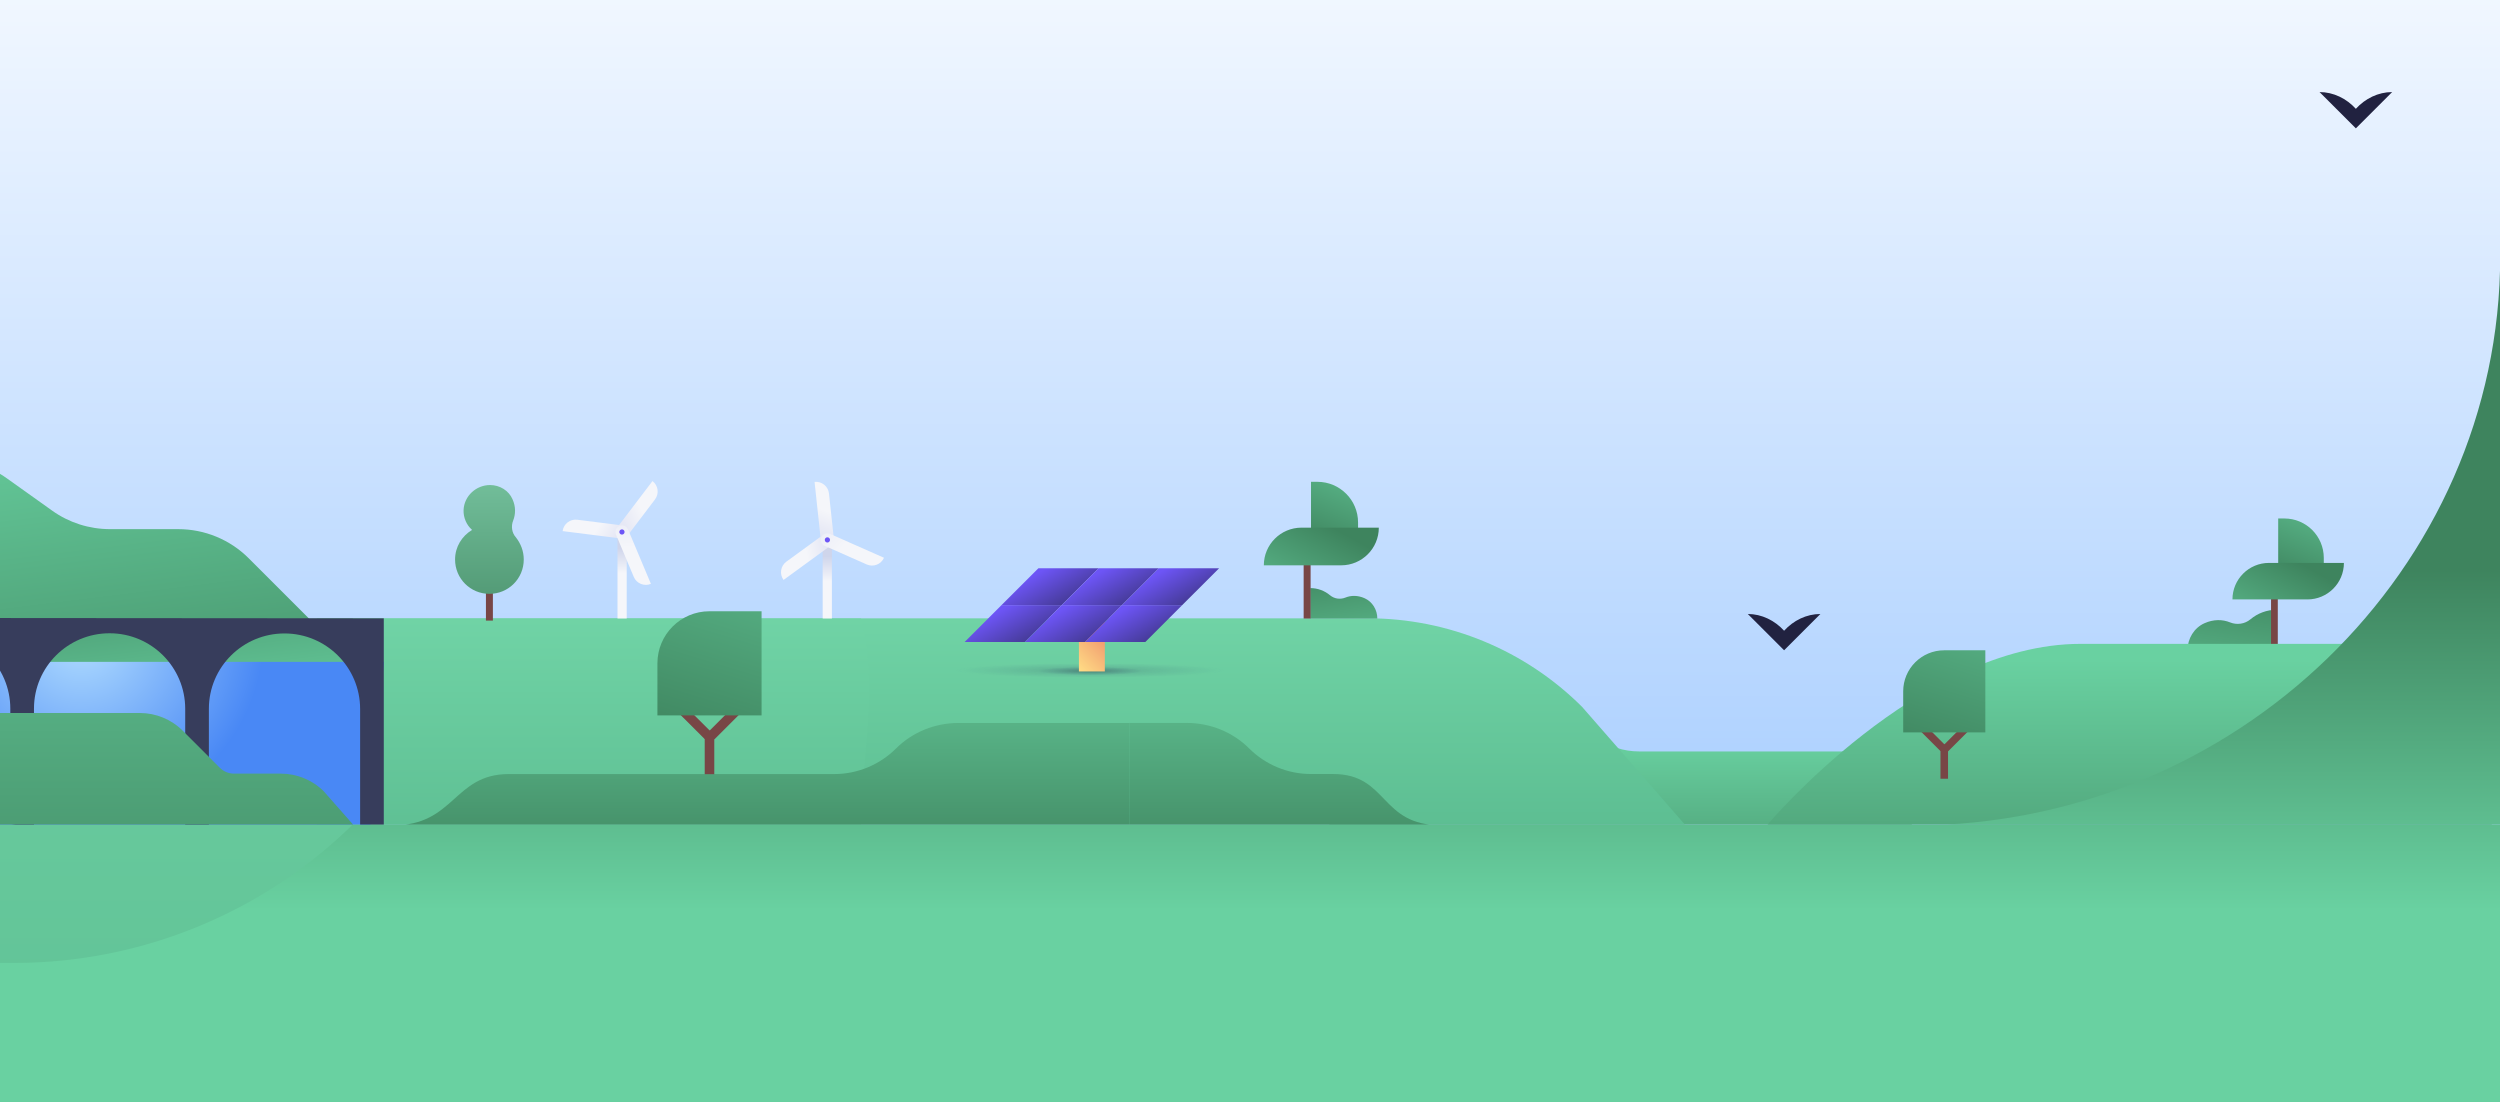
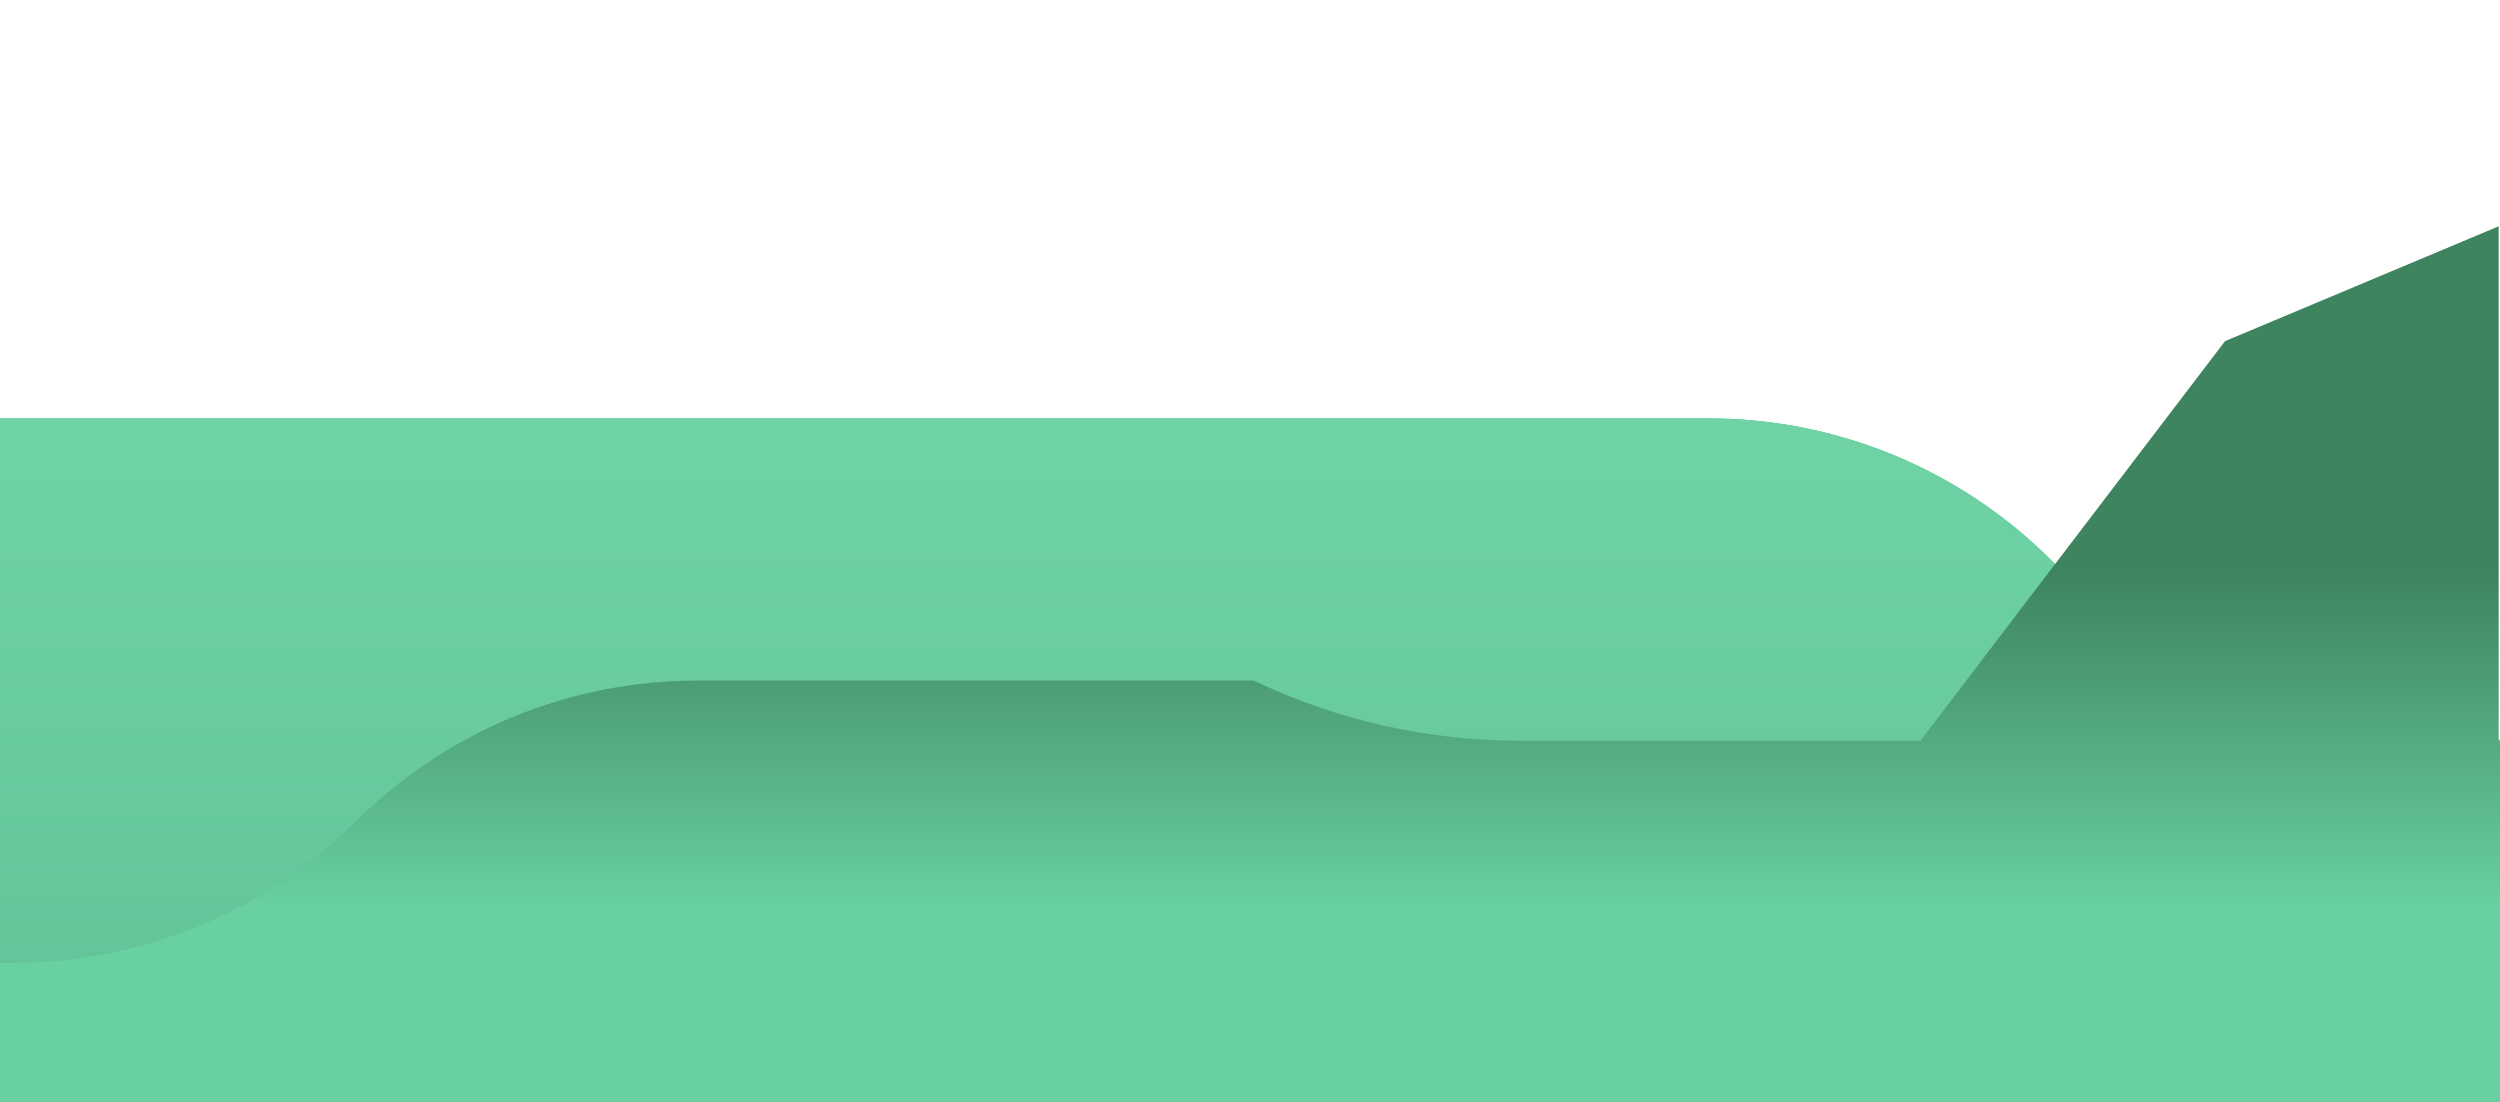
<svg xmlns="http://www.w3.org/2000/svg" xmlns:xlink="http://www.w3.org/1999/xlink" fill="none" height="635" viewBox="0 0 1440 635" width="1440">
  <rect x="0" y="0" width="1440" height="635" fill="#333333" stroke="none" />
  <linearGradient id="a" gradientUnits="userSpaceOnUse" x1="674.493" x2="990.628" y1="-770.303" y2="826.489">
    <stop offset=".004" stop-color="#30a375" />
    <stop offset="1" stop-color="#41cc94" />
  </linearGradient>
  <linearGradient id="b">
    <stop offset="0" stop-color="#52b287" />
    <stop offset=".999" stop-color="#81e6b7" />
  </linearGradient>
  <linearGradient id="c" gradientUnits="userSpaceOnUse" x1="1314.22" x2="1314.22" xlink:href="#b" y1="969.016" y2="-174.949" />
  <linearGradient id="d">
    <stop offset="0" stop-color="#3e845e" />
    <stop offset=".999" stop-color="#69d1a1" />
  </linearGradient>
  <linearGradient id="e" gradientUnits="userSpaceOnUse" x1="1321.08" x2="1321.08" xlink:href="#d" y1="328.034" y2="524.762" />
  <linearGradient id="f" gradientUnits="userSpaceOnUse" x1="720" x2="720" y1="471.265" y2="-59.836">
    <stop offset="0" stop-color="#b1d3ff" />
    <stop offset="1" stop-color="#fff" />
  </linearGradient>
  <linearGradient id="g" gradientUnits="userSpaceOnUse" x1="924.922" x2="924.922" xlink:href="#d" y1="540.507" y2="426.087" />
  <linearGradient id="h" gradientUnits="userSpaceOnUse" x1="818.894" x2="818.894" xlink:href="#b" y1="544.739" y2="248.388" />
  <linearGradient id="i">
    <stop offset="0" stop-color="#69d1a1" />
    <stop offset="1" stop-color="#3e845e" />
  </linearGradient>
  <linearGradient id="j" gradientUnits="userSpaceOnUse" x1="886.365" x2="886.365" xlink:href="#i" y1="358.517" y2="504.523" />
  <linearGradient id="k" gradientUnits="userSpaceOnUse" x1="769.141" x2="780.154" xlink:href="#d" y1="323.522" y2="396.379" />
  <linearGradient id="l" gradientUnits="userSpaceOnUse" x1="784.907" x2="759.334" xlink:href="#i" y1="249.21" y2="315.206" />
  <linearGradient id="m">
    <stop offset="0" stop-color="#f5f6fa" />
    <stop offset="1" stop-color="#cfd5eb" />
  </linearGradient>
  <linearGradient id="n" gradientUnits="userSpaceOnUse" x1="358.334" x2="358.334" xlink:href="#m" y1="330.08" y2="315.729" />
  <linearGradient id="o">
    <stop offset="0" stop-color="#f5f6fa" />
    <stop offset="1" stop-color="#e6e8f5" />
  </linearGradient>
  <linearGradient id="p" gradientUnits="userSpaceOnUse" x1="369.256" x2="357.638" xlink:href="#o" y1="292.752" y2="298.474" />
  <linearGradient id="q" gradientUnits="userSpaceOnUse" x1="343.376" x2="353.012" xlink:href="#o" y1="305.354" y2="311.407" />
  <linearGradient id="r" gradientUnits="userSpaceOnUse" x1="364.357" x2="363.097" xlink:href="#o" y1="315.365" y2="290.383" />
  <linearGradient id="s" gradientUnits="userSpaceOnUse" x1="476.522" x2="476.522" xlink:href="#m" y1="334.793" y2="320.442" />
  <linearGradient id="t" gradientUnits="userSpaceOnUse" x1="475.048" x2="470.523" xlink:href="#o" y1="293.82" y2="305.949" />
  <linearGradient id="u" gradientUnits="userSpaceOnUse" x1="464.87" x2="476.031" xlink:href="#o" y1="320.732" y2="318.526" />
  <linearGradient id="v" gradientUnits="userSpaceOnUse" x1="487.006" x2="468.945" xlink:href="#o" y1="313.63" y2="296.312" />
  <linearGradient id="w" gradientUnits="userSpaceOnUse" x1="143.382" x2="143.382" xlink:href="#b" y1="569.066" y2="234.671" />
  <linearGradient id="x" gradientUnits="userSpaceOnUse" x1="281.908" x2="281.908" y1="387.594" y2="275.917">
    <stop offset="0" stop-color="#3e835e" />
    <stop offset=".999" stop-color="#73bf9b" />
  </linearGradient>
  <linearGradient id="y" gradientUnits="userSpaceOnUse" x1="18.583" x2="32.315" xlink:href="#d" y1="309.773" y2="430.945" />
  <linearGradient id="z" gradientUnits="userSpaceOnUse" x1="56.164" x2="26.919" xlink:href="#d" y1="464.661" y2="226.691" />
  <radialGradient id="A" cx="0" cy="0" gradientTransform="matrix(105.423 0 0 105.403 46.707 365.975)" gradientUnits="userSpaceOnUse" r="1">
    <stop offset=".001" stop-color="#b2deff" />
    <stop offset=".999" stop-color="#4988f5" />
  </radialGradient>
  <linearGradient id="B" gradientUnits="userSpaceOnUse" x1="96.209" x2="96.209" xlink:href="#d" y1="578.303" y2="263.63" />
  <linearGradient id="C" gradientUnits="userSpaceOnUse" x1="730.593" x2="767.093" xlink:href="#i" y1="371.114" y2="303.669" />
  <linearGradient id="D" gradientUnits="userSpaceOnUse" x1="414.771" x2="414.771" xlink:href="#i" y1="358.544" y2="504.55" />
  <linearGradient id="E" gradientUnits="userSpaceOnUse" x1="449.822" x2="397.138" xlink:href="#i" y1="258.461" y2="433.014" />
  <radialGradient id="F" cx="0" cy="0" gradientTransform="matrix(-0 4.258 -77.525 -.001 627.874 386.154)" gradientUnits="userSpaceOnUse" r="1">
    <stop offset="0" stop-color="#212240" stop-opacity=".51" />
    <stop offset="1" stop-color="#23266a" stop-opacity="0" />
  </radialGradient>
  <radialGradient id="G" cx="0" cy="0" gradientTransform="matrix(-0 2.483 -30.529 -0 627.895 386.509)" gradientUnits="userSpaceOnUse" r="1">
    <stop offset="0" stop-color="#212240" />
    <stop offset="1" stop-color="#23266a" stop-opacity="0" />
  </radialGradient>
  <linearGradient id="H" gradientUnits="userSpaceOnUse" x1="633.684" x2="617.352" y1="364.64" y2="380.972">
    <stop offset="0" stop-color="#f0996e" />
    <stop offset=".999" stop-color="#ffda84" />
  </linearGradient>
  <linearGradient id="I">
    <stop offset="0" stop-color="#6d55f6" />
    <stop offset="1" stop-color="#212240" />
  </linearGradient>
  <linearGradient id="J" gradientUnits="userSpaceOnUse" x1="599.671" x2="621.933" xlink:href="#I" y1="328.997" y2="367.556" />
  <linearGradient id="K" gradientUnits="userSpaceOnUse" x1="578.412" x2="600.674" xlink:href="#I" y1="350.245" y2="388.804" />
  <linearGradient id="L" gradientUnits="userSpaceOnUse" x1="634.365" x2="656.627" xlink:href="#I" y1="328.997" y2="367.556" />
  <linearGradient id="M" gradientUnits="userSpaceOnUse" x1="613.107" x2="635.369" xlink:href="#I" y1="350.245" y2="388.804" />
  <linearGradient id="N" gradientUnits="userSpaceOnUse" x1="669.061" x2="691.323" xlink:href="#I" y1="328.997" y2="367.556" />
  <linearGradient id="O" gradientUnits="userSpaceOnUse" x1="647.802" x2="670.064" xlink:href="#I" y1="350.245" y2="388.804" />
  <linearGradient id="P" gradientUnits="userSpaceOnUse" x1="1292.22" x2="1277.56" xlink:href="#d" y1="330.946" y2="427.944" />
  <linearGradient id="Q" gradientUnits="userSpaceOnUse" x1="1341.09" x2="1316.3" xlink:href="#i" y1="271.202" y2="335.17" />
  <linearGradient id="R" gradientUnits="userSpaceOnUse" x1="1288.44" x2="1323.82" xlink:href="#i" y1="389.362" y2="323.988" />
  <linearGradient id="S" gradientUnits="userSpaceOnUse" x1="1226.43" x2="1226.43" xlink:href="#i" y1="380.174" y2="565.71" />
  <linearGradient id="T" gradientUnits="userSpaceOnUse" x1="1152.34" x2="1110.8" xlink:href="#i" y1="300.74" y2="438.383" />
  <linearGradient id="U" gradientUnits="userSpaceOnUse" x1="1281.56" x2="1281.56" xlink:href="#d" y1="328.316" y2="525.044" />
  <clipPath id="V">
    <path d="m0 0h1440v634.718h-1440z" />
  </clipPath>
  <clipPath id="W">
-     <path d="m0-40h1440v514.941h-1440z" />
-   </clipPath>
+     </clipPath>
  <g clip-path="url(#V)">
    <path d="m0 0h1440v634.718h-1440z" fill="#fff" />
    <path d="m1947 426.393h-354.24-160.53c-94.09 0-184.31-37.346-250.85-103.809-52.27-52.232-123.19-81.584-197.124-81.584h-1066.256v394h2029z" fill="url(#a)" />
    <path d="m1947 426.393h-354.24-160.53c-94.09 0-184.31-37.346-250.85-103.809-52.27-52.232-123.19-81.584-197.124-81.584h-1066.256v394h2029z" fill="url(#c)" />
    <path clip-rule="evenodd" d="m1106.19 426.633h-70.49-160.561c-53.462 0-105.685-12.051-153.015-34.633h-320.56c-73.801 0-144.592 29.256-196.778 81.33-52.186 52.073-122.965 81.329-196.778 81.329h-614.008v80.341h2141v-208.367h-95.75v-296.296l-157.64 66.162z" fill="url(#e)" fill-rule="evenodd" />
    <g clip-path="url(#W)">
      <path d="m0 0h1440v514.941h-1440z" fill="url(#f)" transform="translate(0 -40)" />
      <path d="m876.595 403.749c8.716 0 17.191 2.713 24.298 7.779l18.921 13.518c7.083 5.067 15.582 7.78 24.298 7.78h119.908c24.26 0 37.26 31.358 37.26 42.522h-45.06l-290.578-.192c0-.48.024-.504.048-.984 1.417-39.209 33.663-70.399 73.064-70.399h37.841z" fill="url(#g)" />
      <path d="m182.566 475.681h788.556l-59.794-68.48c-32.731-32.682-77.085-51.059-123.376-51.059h-605.386c-9.338 36.208 0 86.118 0 119.539z" fill="url(#h)" />
      <path d="m674.793 416.415h8.834c13.388 0 26.37 5.199 35.838 14.637 9.468 9.468 22.304 14.783 35.664 14.783h12.733c31.895 0 26.688 29.681 62.468 29.536h-179.787v-58.956z" fill="url(#j)" />
      <path d="m754.704 356.285v-17.543c4.346 0 8.323 1.562 11.409 4.143 2.444 2.045 5.87 2.527 8.82 1.328 3.23-1.313 7.093-1.396 11.031.347 4.565 2.022 7.365 6.7 7.365 11.695l-.144.023h-38.481z" fill="url(#k)" />
      <path d="m754.908 356.285v-35.454l-2.01-2.985-2 2.985v35.454z" fill="#784646" />
      <path d="m755.141 304.616h27.101v-3.679c0-12.924-10.478-23.412-23.412-23.412h-3.689z" fill="url(#l)" />
-       <path d="m360.986 361.284h-5.309v-54.37l5.309-7.548z" fill="url(#n)" />
      <path d="m356 309.449c-1.661-1.268-1.985-3.633-.732-5.295l20.56-27.066c3.323 2.521 3.971 7.267 1.45 10.59l-15.983 21.052c-1.267 1.648-3.633 1.972-5.295.719z" fill="url(#p)" />
      <path d="m362.028 306.914c-.268 2.07-2.155 3.534-4.225 3.267l-33.726-4.267c.521-4.14 4.295-7.069 8.435-6.548l26.249 3.323c2.07.268 3.534 2.155 3.267 4.225z" fill="url(#q)" />
      <path d="m359.753 306.442c.01-.832-.657-1.515-1.489-1.525s-1.514.657-1.524 1.489.656 1.514 1.488 1.524 1.515-.656 1.525-1.488z" fill="#373d5c" />
      <path d="m356.817 302.957c1.929-.803 4.14.098 4.943 2.014l13.166 31.332c-3.844 1.619-8.266-.197-9.885-4.042l-10.238-24.375c-.817-1.901.099-4.126 2.014-4.929z" fill="url(#r)" />
      <path d="m359.753 306.442c.01-.832-.657-1.515-1.489-1.525s-1.514.657-1.524 1.489.656 1.514 1.488 1.524 1.515-.656 1.525-1.488z" fill="#6d55f6" />
      <path d="m479.172 365.988h-5.309v-61.905l5.309 9.055z" fill="url(#s)" />
      <path d="m476.961 314.715c-2.07.226-3.943-1.281-4.154-3.351l-3.619-33.797c4.154-.436 7.872 2.563 8.308 6.703l2.817 26.277c.225 2.084-1.282 3.957-3.352 4.168z" fill="url(#t)" />
      <path d="m479.608 308.745c1.225 1.689.859 4.055-.816 5.28l-27.474 20.025c-2.465-3.366-1.718-8.097 1.647-10.547l21.377-15.575c1.675-1.239 4.041-.873 5.266.817z" fill="url(#u)" />
      <path d="m476.586 312.493c.832-.005 1.502-.684 1.497-1.516-.006-.832-.685-1.503-1.517-1.497-.832.005-1.502.684-1.497 1.516s.684 1.503 1.517 1.497z" fill="#373d5c" />
      <path d="m473.102 309.435c.845-1.915 3.07-2.774 4.985-1.929l31.093 13.772c-1.69 3.816-6.154 5.534-9.956 3.844l-24.193-10.716c-1.915-.831-2.774-3.056-1.929-4.971z" fill="url(#v)" />
      <path d="m476.588 312.497c.832-.006 1.502-.686 1.496-1.518-.005-.832-.685-1.502-1.517-1.496s-1.502.685-1.496 1.517c.006.833.685 1.502 1.517 1.497z" fill="#6d55f6" />
      <path d="m495.963 474.924h-514.495l57.614-61.052c36.933-36.877 86.981-57.614 139.214-57.614h317.667c10.537 40.857 0 80.955 0 118.666z" fill="url(#w)" />
      <path d="m283.908 357.458v-35.454l-2.011-2.985-2 2.985v35.454z" fill="#784646" />
      <path d="m295.613 299.75c1.371-3.525 1.567-7.835-.392-12.144-2.154-5.092-7.443-8.226-12.927-8.226-8.031 0-14.886 6.268-15.278 14.298-.196 4.505 1.763 8.814 4.897 11.557-5.876 3.525-9.794 9.793-9.794 17.04 0 10.969 8.814 19.784 19.783 19.784s19.783-8.815 19.783-19.784c0-4.896-1.763-9.205-4.505-12.731-2.35-2.546-2.938-6.464-1.567-9.794z" fill="url(#x)" />
      <path d="m-150.682 390.303h359.454l-2.388-26.643h-357.066z" fill="url(#y)" />
      <path d="m63.365 304.782c-11.972 0-23.647-3.727-33.367-10.69l-26.003-18.543c-9.72-6.963-21.394-10.69-33.367-10.69h-68.403v98.801l283.033-.103-42-41.992c-10.794-10.792-25.419-16.783-40.627-16.783z" fill="url(#z)" />
      <path d="m-104.243 381.247h325.331l-8.142 98.336-183.322 18.933-133.867-17.95z" fill="url(#A)" />
      <path d="m-55.873 355.939-6.96 16.756c7.166-5.091 15.795-8.036 25.212-8.036 24.035 0 43.556 19.495 43.556 43.497v66.393l13.635 1.666v-68.059c0-24.002 19.521-43.394 43.556-43.394s43.555 19.494 43.555 43.497v70.41h13.635v-70.41c0-24.003 19.521-43.394 43.556-43.394s43.555 19.494 43.555 43.497v75.394l13.635-5.581v-122.019z" fill="#373d5c" />
      <path d="m-54.524 410.683h135.045c9.228 0 18.158 3.636 24.734 10.209l21.291 21.288c2.161 2.161 5.1 3.43 8.245 3.43h26.986c9.228 0 18.158 3.635 24.733 10.209l60.456 68.585h-24.436-105.886-101.964c-18.158-9.512-33.755-23.152-45.533-39.832-15.426-20.613-24.162-46.222-23.67-73.889z" fill="url(#B)" />
      <path d="m794.198 303.926h-44.533c-11.981 0-21.702 9.721-21.702 21.701h44.533c11.981 0 21.702-9.71 21.702-21.701z" fill="url(#C)" />
      <path d="m626.343 416.442h-74.348c-13.388 0-26.37 5.198-35.838 14.637-9.468 9.468-22.304 14.782-35.664 14.782h-187.438c-31.894 0-31.055 29.681-66.835 29.536h424.373v-58.955z" fill="url(#D)" />
      <path d="m405.911 445.92h5.518v-21.126l-2.759-4.085-2.759 4.085z" fill="#784646" />
      <path d="m392.413 404.452 16.365 16.338 16.338-16.338h7.818l-21.397 21.396-2.921-1.731-2.705 1.596-21.288-21.261z" fill="#784646" />
      <path d="m378.672 382.082v29.971h59.997v-59.97h-29.999c-16.582 0-29.998 13.417-29.998 29.999z" fill="url(#E)" />
      <g opacity=".5">
        <path d="m627.844 390.429c42.822 0 77.526-1.91 77.526-4.267 0-2.358-34.704-4.268-77.526-4.268-42.821 0-77.525 1.91-77.525 4.268 0 2.357 34.704 4.267 77.525 4.267z" fill="url(#F)" opacity=".75" />
        <path d="m627.844 388.996c16.86 0 30.527-1.104 30.527-2.477 0-1.372-13.667-2.476-30.527-2.476s-30.527 1.104-30.527 2.476c0 1.373 13.667 2.477 30.527 2.477z" fill="url(#G)" opacity=".75" />
      </g>
-       <path d="m636.379 352.083h-14.921v34.675h14.921z" fill="url(#H)" />
      <path d="m598.123 327.316-21.276 21.246h34.704l21.247-21.246z" fill="url(#J)" />
      <path d="m576.847 348.562-21.247 21.247h34.705l21.246-21.247z" fill="url(#K)" />
      <path d="m632.798 327.316-21.247 21.246h34.705l21.246-21.246z" fill="url(#L)" />
      <path d="m611.551 348.562-21.246 21.247h34.674l21.277-21.247z" fill="url(#M)" />
      <path d="m667.502 327.316-21.246 21.246h34.675l21.276-21.246z" fill="url(#N)" />
      <path d="m646.256 348.562-21.277 21.247h34.705l21.246-21.247z" fill="url(#O)" />
      <path d="m1311.44 374.566v-23.356c-5.78 0-11.08 2.079-15.19 5.515-3.25 2.722-7.81 3.365-11.74 1.768-4.3-1.748-9.44-1.859-14.69.462-6.07 2.692-9.8 8.92-9.8 15.57l.19.031h51.23z" fill="url(#P)" />
      <path d="m1312.01 374.565v-34.366l-1.95-2.893-1.94 2.893v34.366z" fill="#784646" />
      <path d="m1312.24 324.906h26.26v-3.566c0-12.527-10.15-22.693-22.69-22.693h-3.57z" fill="url(#Q)" />
      <path d="m1350.09 324.237h-43.16c-11.61 0-21.04 9.423-21.04 21.035h43.17c11.61 0 21.03-9.412 21.03-21.035z" fill="url(#R)" />
      <path d="m1435.27 475.54v-104.679h-236.79c-93.25 0-180.89 104.679-180.89 104.679z" fill="url(#S)" />
      <path d="m1027.64 363.307c5.36-5.897 12.87-9.649 20.91-9.649l-20.91 20.908-20.91-20.908c8.05 0 15.55 3.752 20.91 9.649z" fill="#212240" />
      <path d="m1356.97 62.68c5.36-5.897 12.86-9.65 20.91-9.65l-20.91 20.908-20.91-20.908c8.04 0 15.55 3.753 20.91 9.65z" fill="#212240" />
      <path d="m1117.71 448.56h4.36v-16.659l-2.18-3.221-2.18 3.221z" fill="#784646" />
      <path d="m1107.07 415.861 12.91 12.883 12.88-12.883h6.16l-16.87 16.872-2.3-1.365-2.14 1.258-16.78-16.765z" fill="#784646" />
      <path d="m1096.24 398.221v23.633h47.31v-47.289h-23.66c-13.08 0-23.65 10.58-23.65 23.656z" fill="url(#T)" />
      <path clip-rule="evenodd" d="m1101.78 475.458-31.47-.266-.2.266zm1.54 0h276.3 60.55v-344.84l-.05.02v16.738c0 180.827-152.55 327.475-336.8 328.082z" fill="url(#U)" fill-rule="evenodd" />
    </g>
  </g>
</svg>